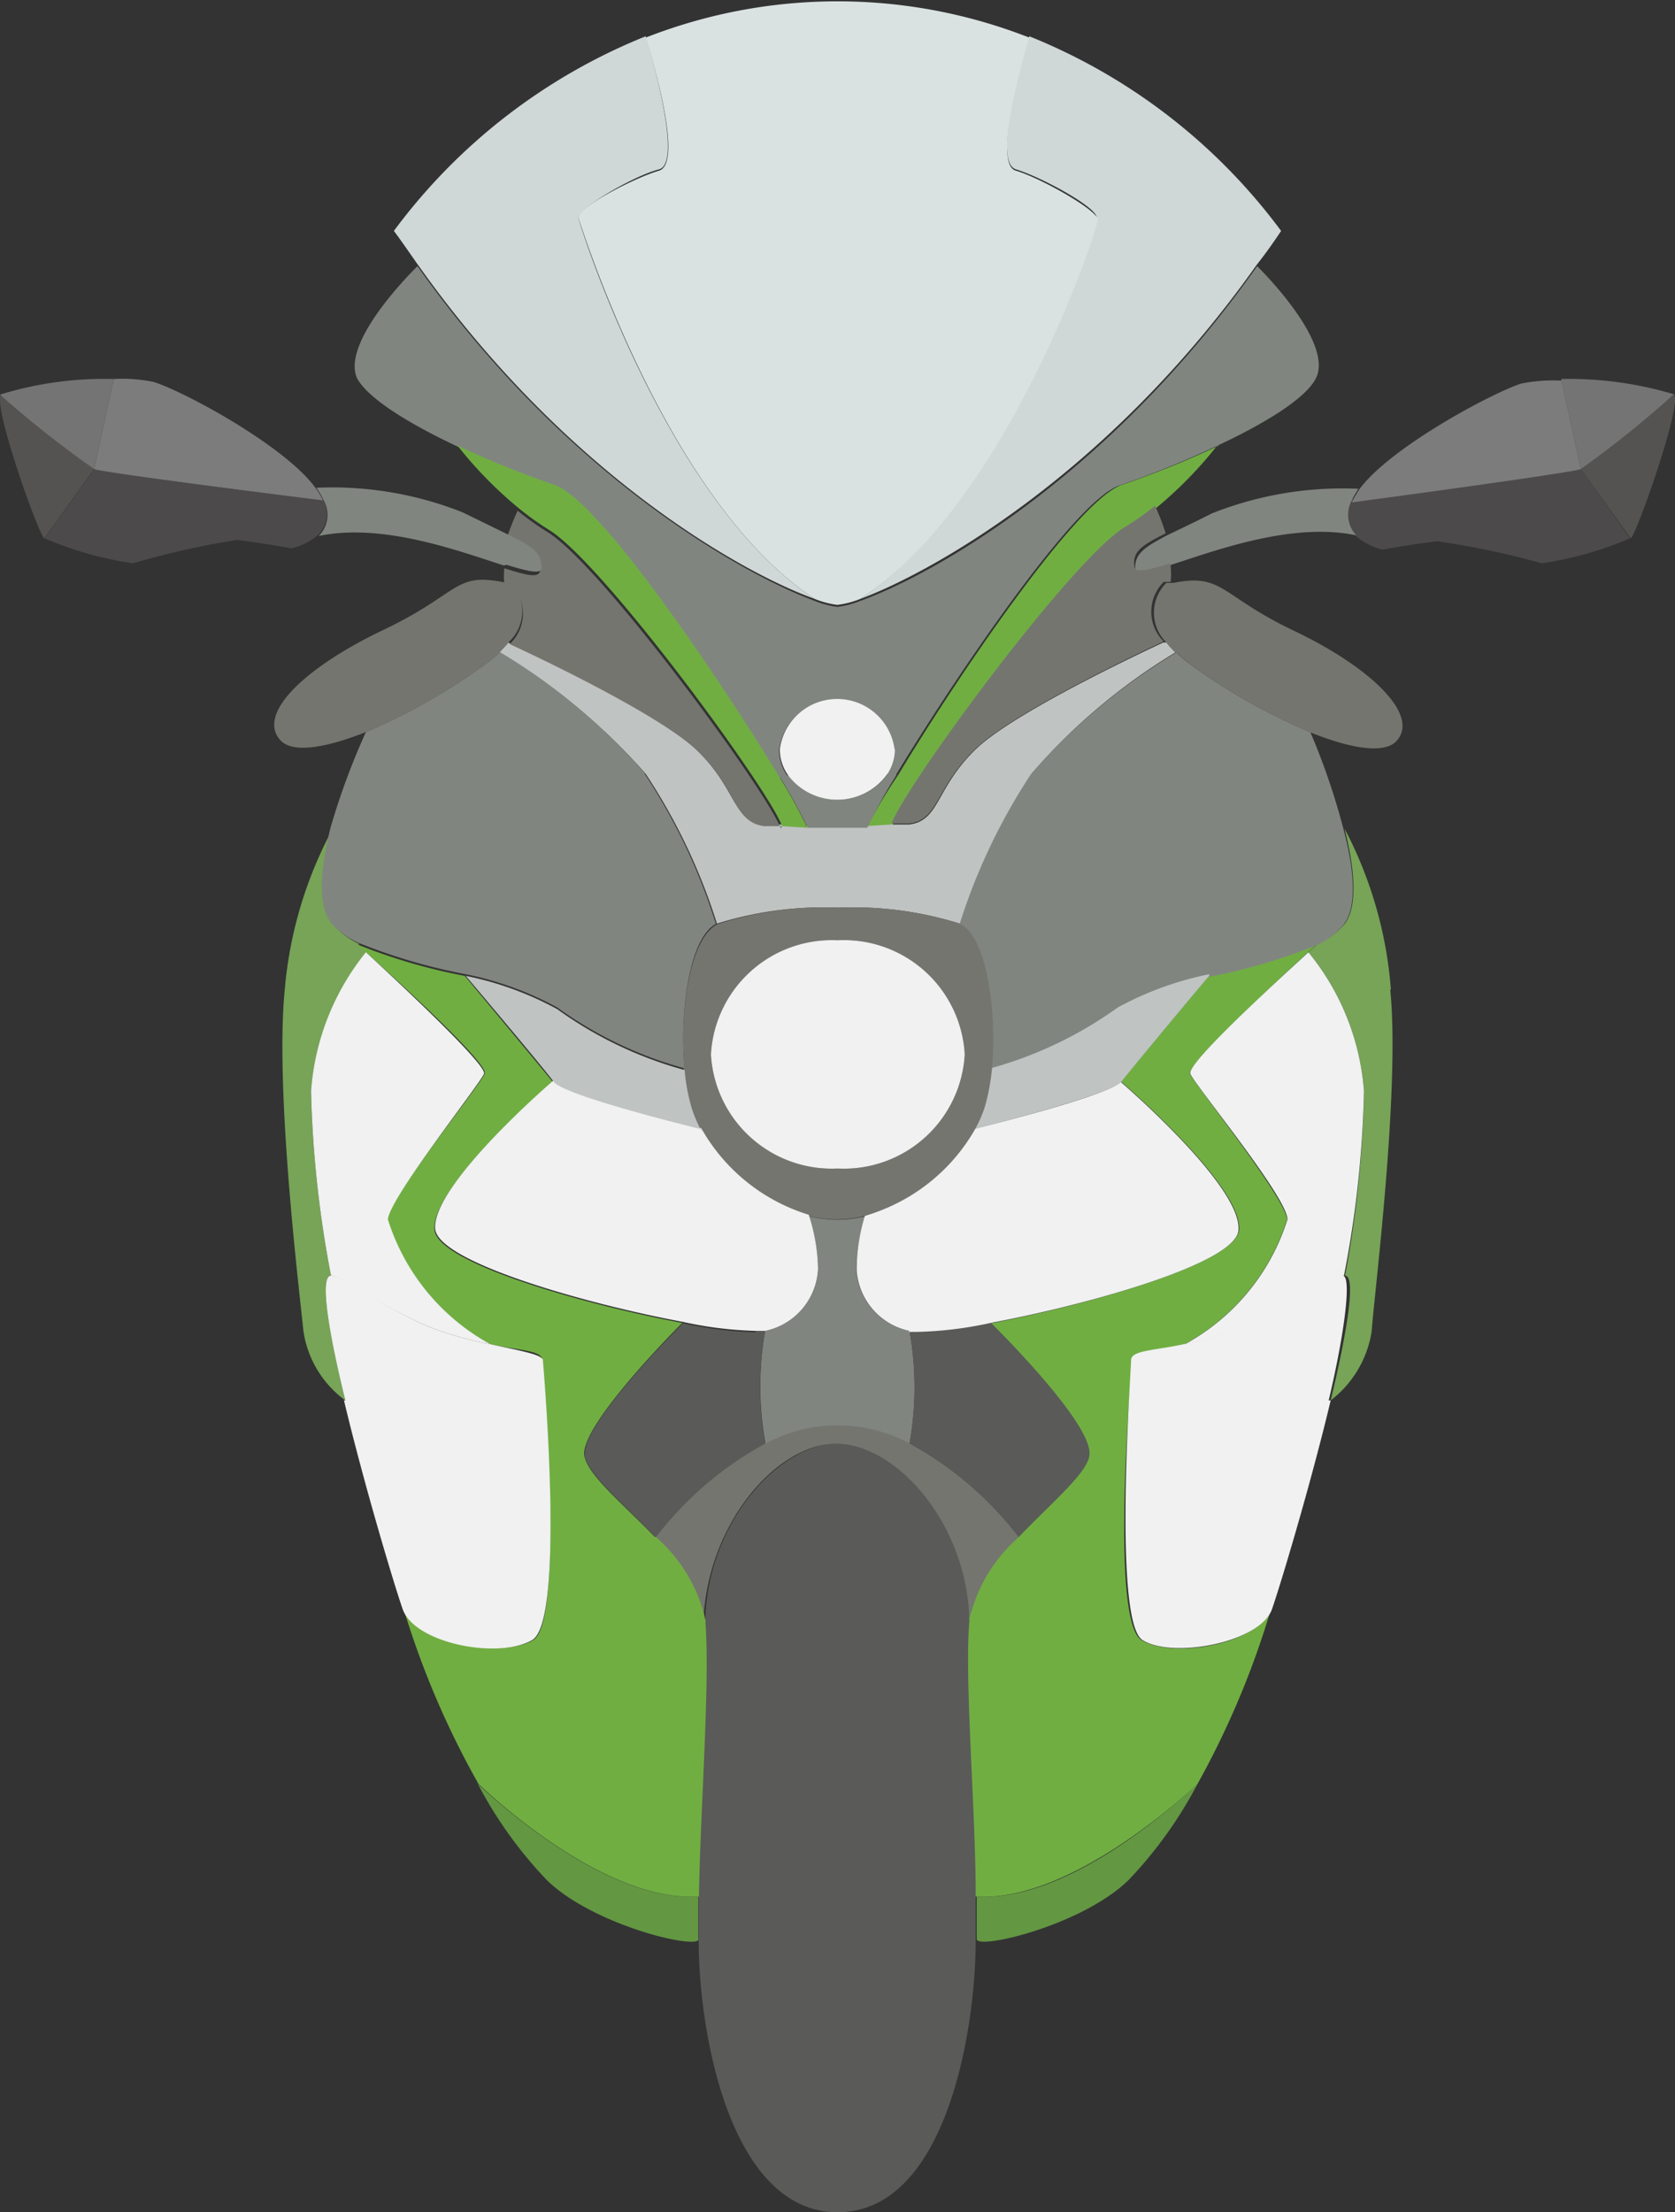
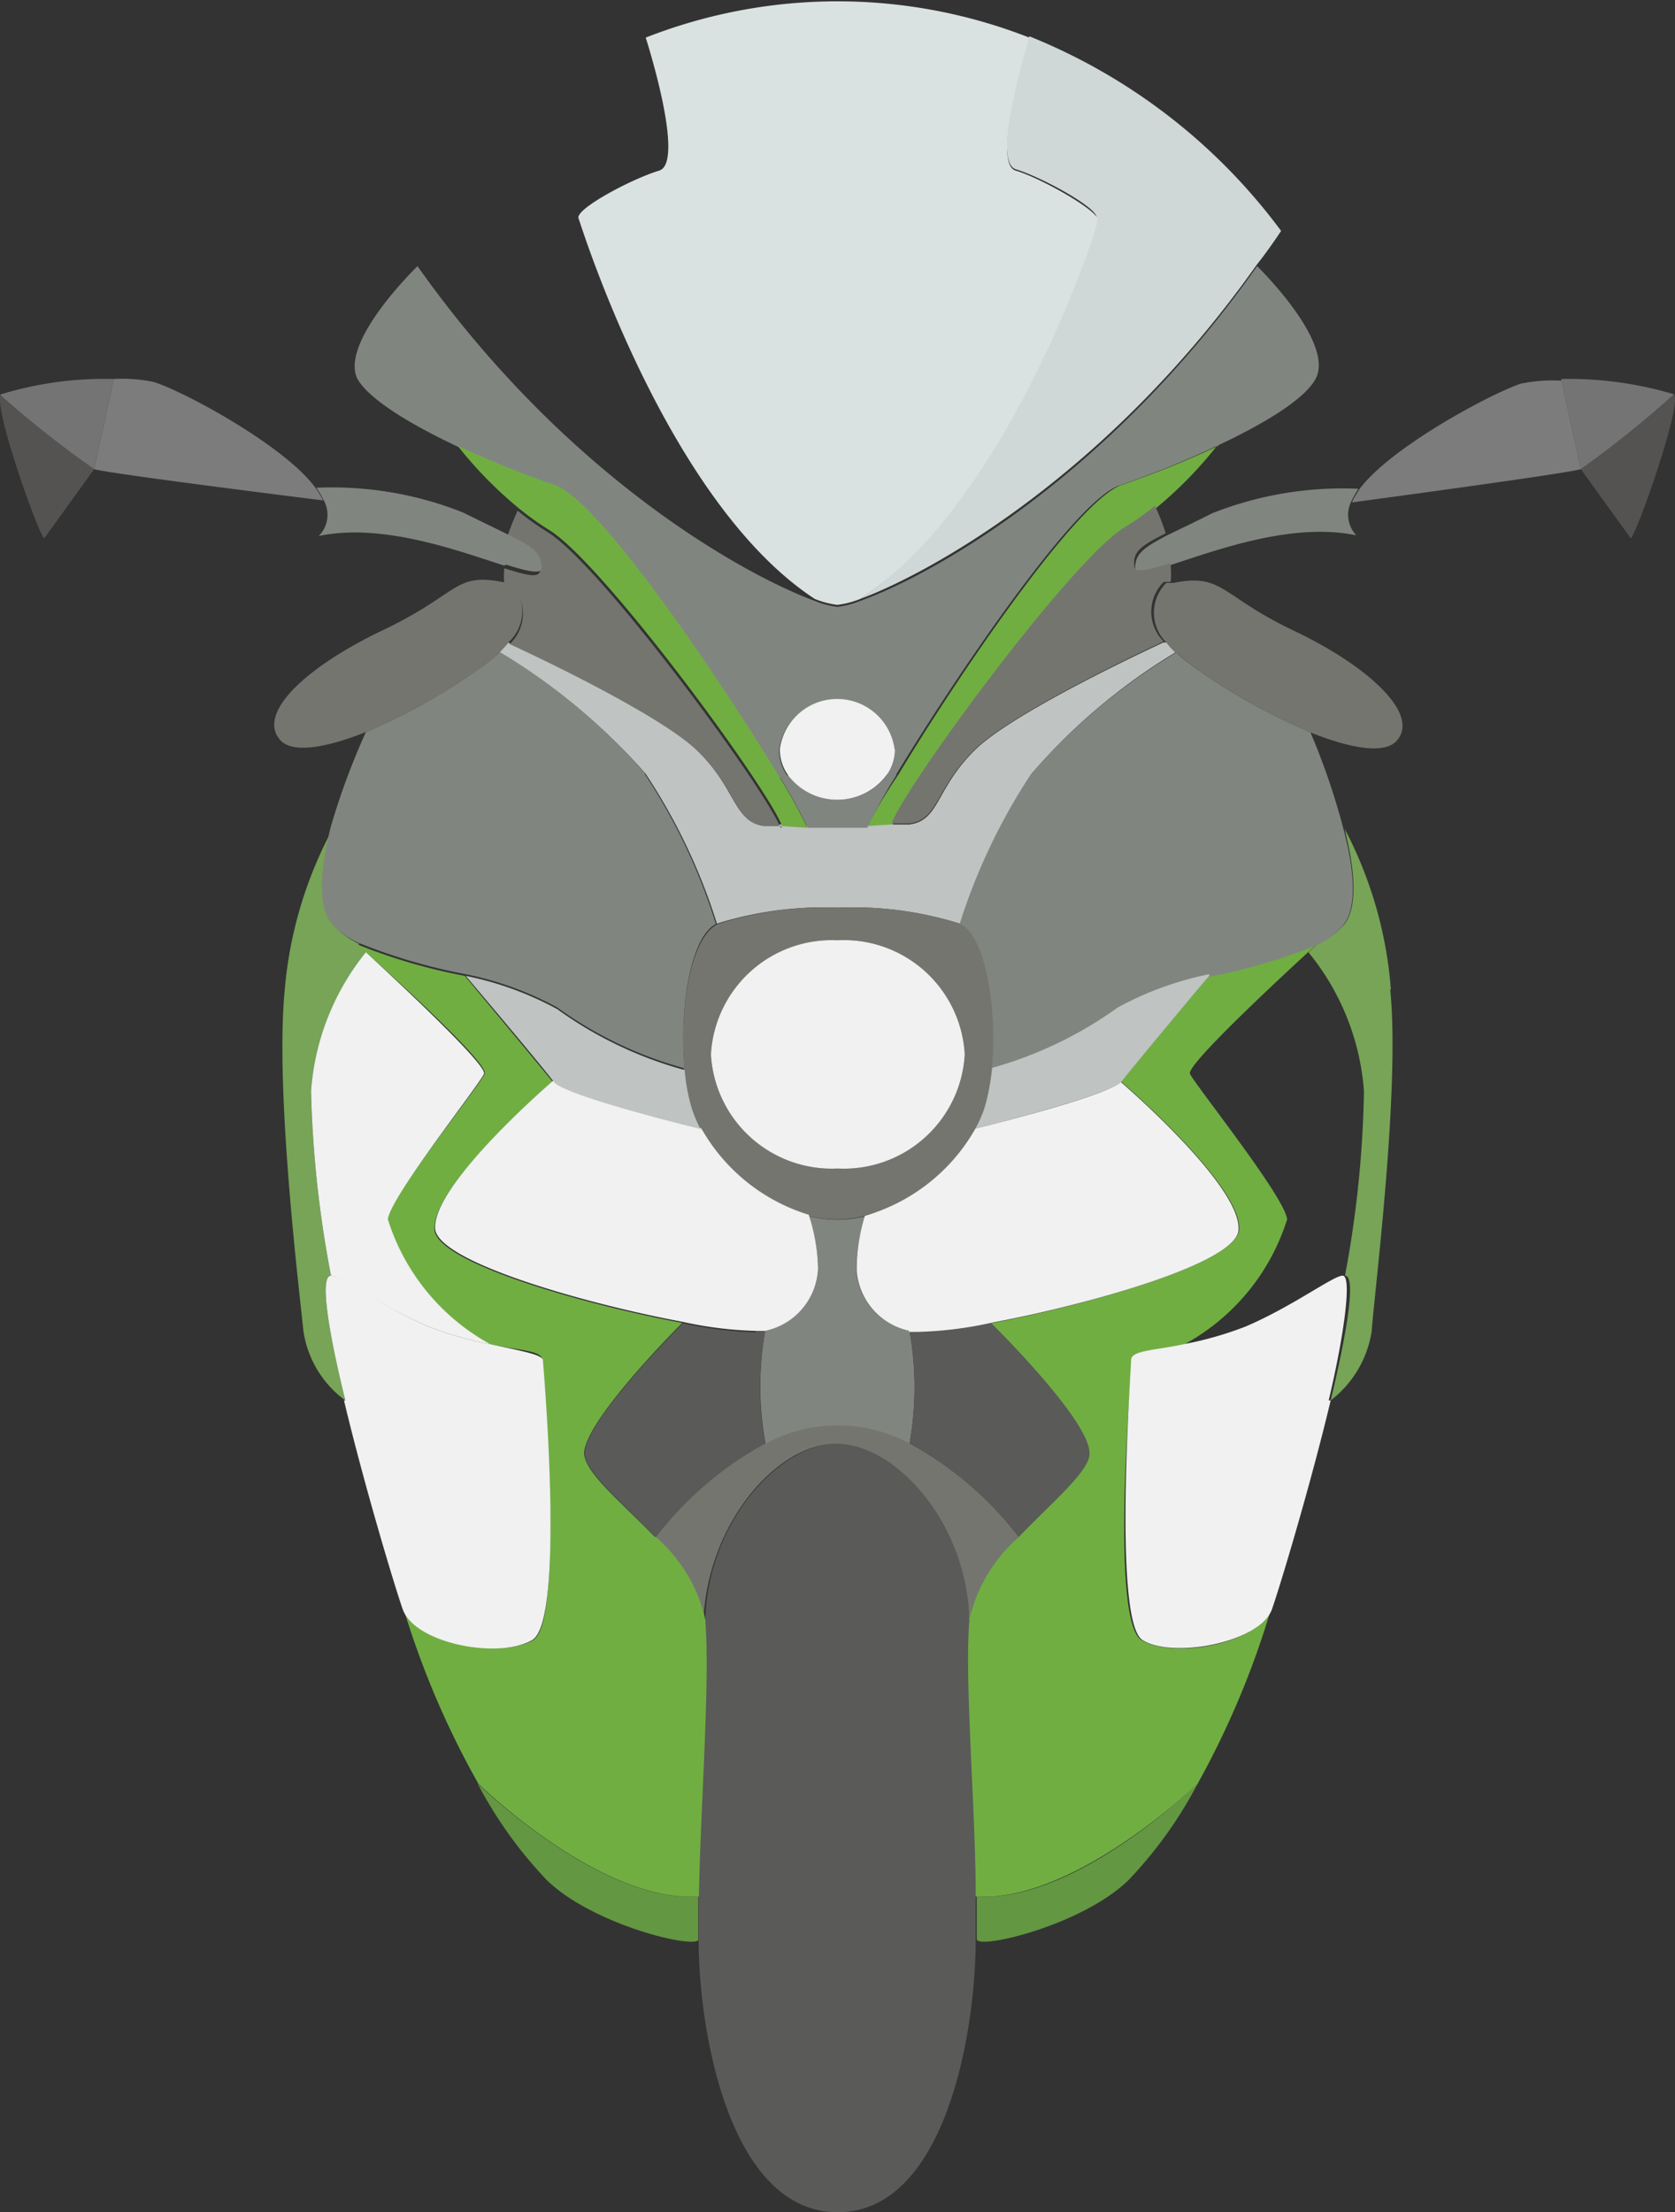
<svg xmlns="http://www.w3.org/2000/svg" viewBox="0 0 50.35 66.49">
  <rect x="0" y="0" width="50.35" height="66.49" fill="#333333" stroke="none" />
  <defs>
    <style>.cls-7{fill:#5a5a58}.cls-8{fill:#757570}.cls-9{fill:#818580}.cls-10{fill:#70ae42}.cls-11{fill:#f0f1f0}.cls-12{fill:#d0d7d7}.cls-13{fill:#bfc3c2}</style>
  </defs>
  <g id="レイヤー_2" data-name="レイヤー 2">
    <g id="レイヤー_1-2" data-name="レイヤー 1">
      <path d="M50.32 11.85c.26.29-1.13 4.22-1.3 4.33l-1.5-2.08a31.63 31.63 0 002.8-2.25M2.83 14.1l-1.5 2.08c-.17-.11-1.56-4-1.3-4.33a31.63 31.63 0 002.8 2.25" fill="#545352" />
-       <path d="M47.52 14.1L49 16.18a10.61 10.61 0 01-2.66.75 24.25 24.25 0 00-3.13-.66c-.69.07-1.64.25-1.64.25a1.82 1.82 0 01-.82-.42.9.9 0 01-.11-1.1s6.5-.81 6.88-.94M9.71 15a.9.9 0 01-.13 1.06 1.82 1.82 0 01-.82.42s-1-.18-1.64-.25a24.25 24.25 0 00-3.12.7 10.49 10.49 0 01-2.66-.75l1.5-2.08c.38.13 6.88.94 6.88.94" fill="#4c4a4a" />
      <path d="M50.32 11.85a31.63 31.63 0 01-2.8 2.25l-.59-2.71a11.09 11.09 0 013.39.46m-46.9-.46l-.59 2.71A31.72 31.72 0 010 11.86a10.63 10.63 0 013.39-.47" fill="#757475" />
      <path d="M9.59 14.82a1.64 1.64 0 01.12.22s-6.5-.81-6.88-.94l.59-2.71a4.67 4.67 0 011.2.09c.93.29 4 1.95 4.89 3.22a.83.83 0 01.08.12m37.34-3.43l.59 2.71c-.38.13-6.88 1-6.88 1a1.27 1.27 0 01.12-.23l.07-.12c.89-1.27 4-2.93 4.89-3.22a4.81 4.81 0 011.21-.09" fill="#7c7c7c" />
      <path d="M10.76 28.38l.27.24a7.5 7.5 0 00-1.68 4.17 33.32 33.32 0 00.6 5.55c-.36 0-.06 1.72.43 3.75A3.15 3.15 0 019.12 40c-.12-1.2-.86-7.23-.56-10.26A12.41 12.41 0 0110 24.91c-.29 1.13-.43 2.29 0 2.86a2.37 2.37 0 00.82.61m30.97 1.36c.3 3-.47 9.05-.56 10.29A3.25 3.25 0 0140 42.09c.48-2 .78-3.75.43-3.75a32.63 32.63 0 00.57-5.55 7.44 7.44 0 00-1.67-4.17l.27-.24a2.37 2.37 0 00.82-.61c.42-.57.28-1.73 0-2.86a12.41 12.41 0 011.39 4.83" fill="#77a457" />
      <path d="M21 58.28c0 .33-3.15-.4-4.56-1.77a12.77 12.77 0 01-2.08-2.9c.11.1 3.71 3.59 6.63 3.39v1.28M36 53.61a12.77 12.77 0 01-2.08 2.9c-1.41 1.37-4.56 2.1-4.56 1.77V57c3 .2 6.63-3.39 6.63-3.39" fill="#639742" />
      <path class="cls-7" d="M29.33 57v1.28c0 2.91-.95 8.21-4.15 8.21S21 61.19 21 58.28V57c0-2.56.33-6.35.2-8.17 0-3 2.2-5.45 4-5.45s3.93 2.45 4 5.45c-.13 1.82.16 5.61.2 8.17" />
      <path class="cls-8" d="M27.34 43.38a10.45 10.45 0 013.29 2.82 4.69 4.69 0 00-1.49 2.51v.12c0-3-2.2-5.44-4-5.44s-3.92 2.44-4 5.44v-.12a4.65 4.65 0 00-1.49-2.51A10.44 10.44 0 0123 43.38a4.54 4.54 0 014.33 0" />
      <path class="cls-9" d="M27.34 40a9.64 9.64 0 010 3.39 4.54 4.54 0 00-4.33 0A9.64 9.64 0 0123 40a2 2 0 001.59-1.82 5.55 5.55 0 00-.28-1.63 3.38 3.38 0 001.71 0 5.62 5.62 0 00-.28 1.63 2 2 0 001.6 1.82" />
      <path class="cls-7" d="M22.72 40H23a9.64 9.64 0 000 3.39 10.44 10.44 0 00-3.29 2.82c-1-1.05-2.16-2-2.13-2.53 0-1 2.95-3.91 2.95-3.91a11.35 11.35 0 002.18.27m10.05 3.63c0 .58-1.12 1.48-2.13 2.53a10.45 10.45 0 00-3.29-2.82 9.64 9.64 0 000-3.39h.28a11.43 11.43 0 002.19-.27s2.91 2.89 2.95 3.91" />
      <path class="cls-10" d="M39.59 28.38l-.27.24c-.89.82-3.65 3.38-3.55 3.65s2.87 3.72 2.92 4.38a6.49 6.49 0 01-3.08 3.75c-.86.19-1.57.31-1.58.48s-.68 7.82.28 8.41 3.51.11 3.89-.91a26 26 0 01-2.2 5.23S32.29 57.2 29.33 57c0-2.55-.33-6.35-.2-8.17s0-.08 0-.12a4.69 4.69 0 011.49-2.51c1-1.05 2.16-2 2.13-2.53 0-1-2.95-3.9-2.95-3.9 2.91-.55 7.4-1.82 7.45-2.82.07-1.34-3.55-4.44-3.55-4.44.31-.4 2.58-3.11 2.64-3.18a17 17 0 003.24-.95M19.72 46.2a4.65 4.65 0 011.49 2.51.49.49 0 000 .12c.13 1.82-.16 5.62-.2 8.17-2.92.2-6.52-3.28-6.63-3.39a26 26 0 01-2.24-5.23c.38 1 2.95 1.48 3.89.91s.3-8.11.28-8.41-.72-.29-1.58-.48a6.49 6.49 0 01-3.08-3.75c.05-.66 2.81-4.07 2.92-4.38s-2.66-2.83-3.57-3.65l-.27-.24a17 17 0 003.24.95s2.32 2.78 2.64 3.18c0 0-3.62 3.1-3.55 4.44.05 1 4.54 2.27 7.45 2.81 0 0-2.91 2.89-2.95 3.91 0 .58 1.12 1.48 2.13 2.53" />
      <path class="cls-8" d="M35.33 19.61a2.35 2.35 0 01-.27-.3 1.26 1.26 0 010-1.79h.21c1.5-.3 1.4.38 3.63 1.44s3.84 2.53 3.06 3.33c-.39.38-1.4.19-2.55-.27a18 18 0 01-3.55-2 4.22 4.22 0 01-.48-.4" />
-       <path class="cls-11" d="M41 32.79a32.2 32.2 0 01-.6 5.55c-.28 0-1.51.93-2.92 1.53a10.46 10.46 0 01-1.86.53 6.49 6.49 0 003.08-3.75c0-.66-2.81-4.07-2.92-4.38s2.66-2.83 3.55-3.65A7.44 7.44 0 0141 32.79" />
      <path class="cls-9" d="M35.19 17c-.64.2-1 .3-1.07.1 0-.43.2-.61.94-1 .35-.17.8-.38 1.37-.67a10.66 10.66 0 014.4-.74l-.07.12a1.64 1.64 0 00-.12.22.9.9 0 00.13 1.06c-1.94-.41-4.26.47-5.58.89m1.16 12.35a9.76 9.76 0 00-2.75 1 12 12 0 01-3.83 1.83c.15-1.68-.14-3.92-.95-4.35A18 18 0 0131 23.26a18.06 18.06 0 014.36-3.65 4.22 4.22 0 00.48.4 18 18 0 003.55 2 20.58 20.58 0 011 2.93c.3 1.13.43 2.29 0 2.85a2.27 2.27 0 01-.82.62 17 17 0 01-3.24.95" />
      <path class="cls-11" d="M40 42.09c-.61 2.56-1.53 5.61-1.77 6.29-.38 1-3 1.48-3.89.91S34 41.18 34 40.88s.72-.29 1.58-.48a10.46 10.46 0 001.86-.53c1.41-.6 2.64-1.53 2.92-1.53s.06 1.72-.42 3.75" />
      <path class="cls-9" d="M37.79 8s2.31 2.25 1.77 3.36c-.31.63-1.6 1.4-3 2.05a28.32 28.32 0 01-2.91 1.18c-1.36.45-5 5.86-6.73 8.72l-.26-.05a1.38 1.38 0 00.21-.72 1.74 1.74 0 00-3.45 0 1.34 1.34 0 00.25.78l-.25.07c-1.7-2.83-5.41-8.35-6.78-8.8a28.32 28.32 0 01-2.91-1.18c-1.38-.65-2.67-1.42-3-2.05C10.24 10.23 12.55 8 12.55 8c4.58 6.47 10 9.35 11.94 10.06a2.69 2.69 0 00.68.18 2.73 2.73 0 00.69-.18c2-.71 7.36-3.59 11.93-10.06" />
      <path class="cls-12" d="M38.51 6.94c-.24.36-.48.7-.72 1-4.57 6.47-10 9.35-11.93 10.06 4.42-2.9 7-11.16 7.1-11.44s-1.63-1.23-2.42-1.47.4-4 .4-4a17.57 17.57 0 017.57 5.85" />
      <path class="cls-11" d="M27.34 40a2 2 0 01-1.59-1.82 5.62 5.62 0 01.25-1.64 5.59 5.59 0 003.23-2.6s4.13-1 4.45-1.43c0 0 3.62 3.1 3.55 4.44 0 1-4.54 2.27-7.45 2.81a11.43 11.43 0 01-2.19.27h-.28" />
      <path class="cls-10" d="M36.59 13.39a12.26 12.26 0 01-1.85 1.89 7.94 7.94 0 01-.92.65c-1.6 1-6.56 7.75-7 8.9l-.77.05a15.14 15.14 0 01.95-1.59c1.72-2.86 5.37-8.27 6.73-8.72a28.32 28.32 0 002.91-1.18" />
      <path class="cls-8" d="M35.19 17a2.63 2.63 0 010 .49h-.21a1.26 1.26 0 000 1.79c-.13.06-4.42 2.05-5.64 3.21s-1.11 2.15-2 2.26h-.54c.42-1.14 5.38-7.9 7-8.9a7.94 7.94 0 00.92-.65 7.25 7.25 0 01.32.83c-.74.37-1 .55-.94 1 0 .2.43.1 1.07-.1" />
      <path class="cls-13" d="M36.35 29.33c-.07.07-2.33 2.78-2.64 3.18s-4.45 1.43-4.45 1.43a3.79 3.79 0 00.29-.66 6.44 6.44 0 00.22-1.17 12 12 0 003.83-1.83 9.76 9.76 0 012.75-1m-1.29-9.97a2.35 2.35 0 00.27.3A18.06 18.06 0 0031 23.26a18 18 0 00-2.15 4.5 10.74 10.74 0 00-3.65-.48 10.76 10.76 0 00-3.65.48 17.8 17.8 0 00-2.14-4.5A18.06 18.06 0 0015 19.61c.1-.11.19-.2.27-.3.12.05 4.43 2.05 5.65 3.21s1.11 2.15 2 2.26h.54l.77.05h1.79l.77-.05h.54c.92-.11.79-1.09 2-2.26s5.51-3.15 5.64-3.21z" />
      <path d="M30.54 5.13c.79.24 2.46 1.2 2.46 1.47s-2.72 8.54-7.14 11.4a2.73 2.73 0 01-.69.18 2.69 2.69 0 01-.68-.18c-4.43-2.9-7-11.16-7.1-11.44S19 5.37 19.81 5.13s-.4-4-.4-4a15.79 15.79 0 0111.53 0s-1.18 3.8-.4 4" fill="#dae2e1" />
      <path class="cls-8" d="M20.58 32.11c-.16-1.68.14-3.92 1-4.34a10.52 10.52 0 013.64-.49 10.56 10.56 0 013.65.49c.81.42 1.1 2.66.95 4.34a6.44 6.44 0 01-.22 1.17 3.79 3.79 0 01-.29.66 5.59 5.59 0 01-3.31 2.6 3.38 3.38 0 01-1.71 0 5.59 5.59 0 01-3.23-2.6 3.79 3.79 0 01-.29-.66 5.68 5.68 0 01-.22-1.17m8.45-.42a3.64 3.64 0 00-3.82-3.43 3.64 3.64 0 00-3.81 3.43 3.64 3.64 0 003.81 3.43A3.64 3.64 0 0029 31.69" />
      <path class="cls-11" d="M25.17 28.26A3.64 3.64 0 0129 31.69a3.64 3.64 0 01-3.82 3.43 3.64 3.64 0 01-3.81-3.43 3.64 3.64 0 013.81-3.43" />
      <path class="cls-9" d="M26.69 23.24l.26.05a15.14 15.14 0 00-.88 1.59h-1.79a16 16 0 00-.83-1.51l.25-.07a1.85 1.85 0 003-.06" />
      <path class="cls-11" d="M26.9 22.52a1.38 1.38 0 01-.21.72 1.85 1.85 0 01-3 .06 1.34 1.34 0 01-.25-.78 1.74 1.74 0 013.45 0M23 40h-.29a11.43 11.43 0 01-2.18-.27c-2.91-.54-7.4-1.81-7.45-2.81-.07-1.34 3.55-4.44 3.55-4.44.32.41 4.45 1.43 4.45 1.43a5.59 5.59 0 003.23 2.6 5.55 5.55 0 01.28 1.63A2 2 0 0123 40" />
-       <path class="cls-12" d="M24.49 18c-2-.71-7.36-3.59-11.94-10.06-.24-.34-.47-.68-.71-1a17.57 17.57 0 017.57-5.85s1.18 3.8.4 4-2.48 1.2-2.42 1.47 2.67 8.54 7.1 11.44" />
      <path class="cls-10" d="M24.28 24.88l-.77-.05c-.42-1.14-5.38-7.9-7-8.9a8.75 8.75 0 01-.91-.65 12.26 12.26 0 01-1.85-1.89 28.32 28.32 0 002.91 1.18c1.37.45 5.08 6 6.78 8.8a16 16 0 01.83 1.51" />
      <path class="cls-8" d="M23.51 24.83h-.54c-.92-.12-.79-1.09-2-2.26s-5.53-3.16-5.65-3.21a1.26 1.26 0 00.05-1.79h-.21a2.63 2.63 0 010-.49c.64.2 1 .3 1.07.1 0-.43-.2-.61-1-1a8.64 8.64 0 01.33-.83 8.75 8.75 0 00.91.65c1.61 1 6.57 7.75 7 8.9" />
      <path class="cls-13" d="M21.09 33.94s-4.14-1-4.45-1.43S14 29.33 14 29.33a9.76 9.76 0 012.75 1 11.87 11.87 0 003.83 1.83 5.68 5.68 0 00.22 1.17 3.79 3.79 0 00.29.66" />
      <path class="cls-9" d="M19.38 23.26a17.79 17.79 0 012.14 4.51c-.8.42-1.1 2.66-.94 4.34a11.87 11.87 0 01-3.83-1.83 9.76 9.76 0 00-2.75-1 17 17 0 01-3.24-.95 2.37 2.37 0 01-.82-.61c-.42-.57-.28-1.73 0-2.86A21.4 21.4 0 0111 22a17.88 17.88 0 003.54-2 5.58 5.58 0 00.49-.4 18.06 18.06 0 014.36 3.65" />
      <path class="cls-11" d="M10.38 42.09c-.49-2-.79-3.75-.43-3.75s1.52.93 2.93 1.53a10.46 10.46 0 001.86.53c.86.19 1.57.31 1.58.48S17 48.7 16 49.29s-3.51.11-3.89-.91c-.24-.68-1.16-3.73-1.77-6.29" />
      <path class="cls-9" d="M15.16 17c-1.32-.42-3.64-1.3-5.58-.89A.9.9 0 009.71 15a1.64 1.64 0 00-.12-.22.83.83 0 00-.08-.12 10.64 10.64 0 014.4.74l1.37.67c.75.37 1 .55 1 1 0 .2-.43.1-1.07-.1" />
      <path class="cls-8" d="M15.29 19.31c-.08.1-.17.19-.27.3a5.58 5.58 0 01-.49.4A17.6 17.6 0 0111 22c-1.15.46-2.16.65-2.55.27-.78-.8.73-2.22 3.06-3.33s2.13-1.74 3.63-1.44h.21a1.26 1.26 0 01-.05 1.79" />
      <path class="cls-11" d="M11 28.62c.88.81 3.64 3.38 3.55 3.65s-2.84 3.73-2.89 4.38a6.49 6.49 0 003.08 3.75 10.46 10.46 0 01-1.86-.53c-1.41-.6-2.64-1.53-2.93-1.53a33.32 33.32 0 01-.6-5.55A7.5 7.5 0 0111 28.62" />
    </g>
  </g>
</svg>